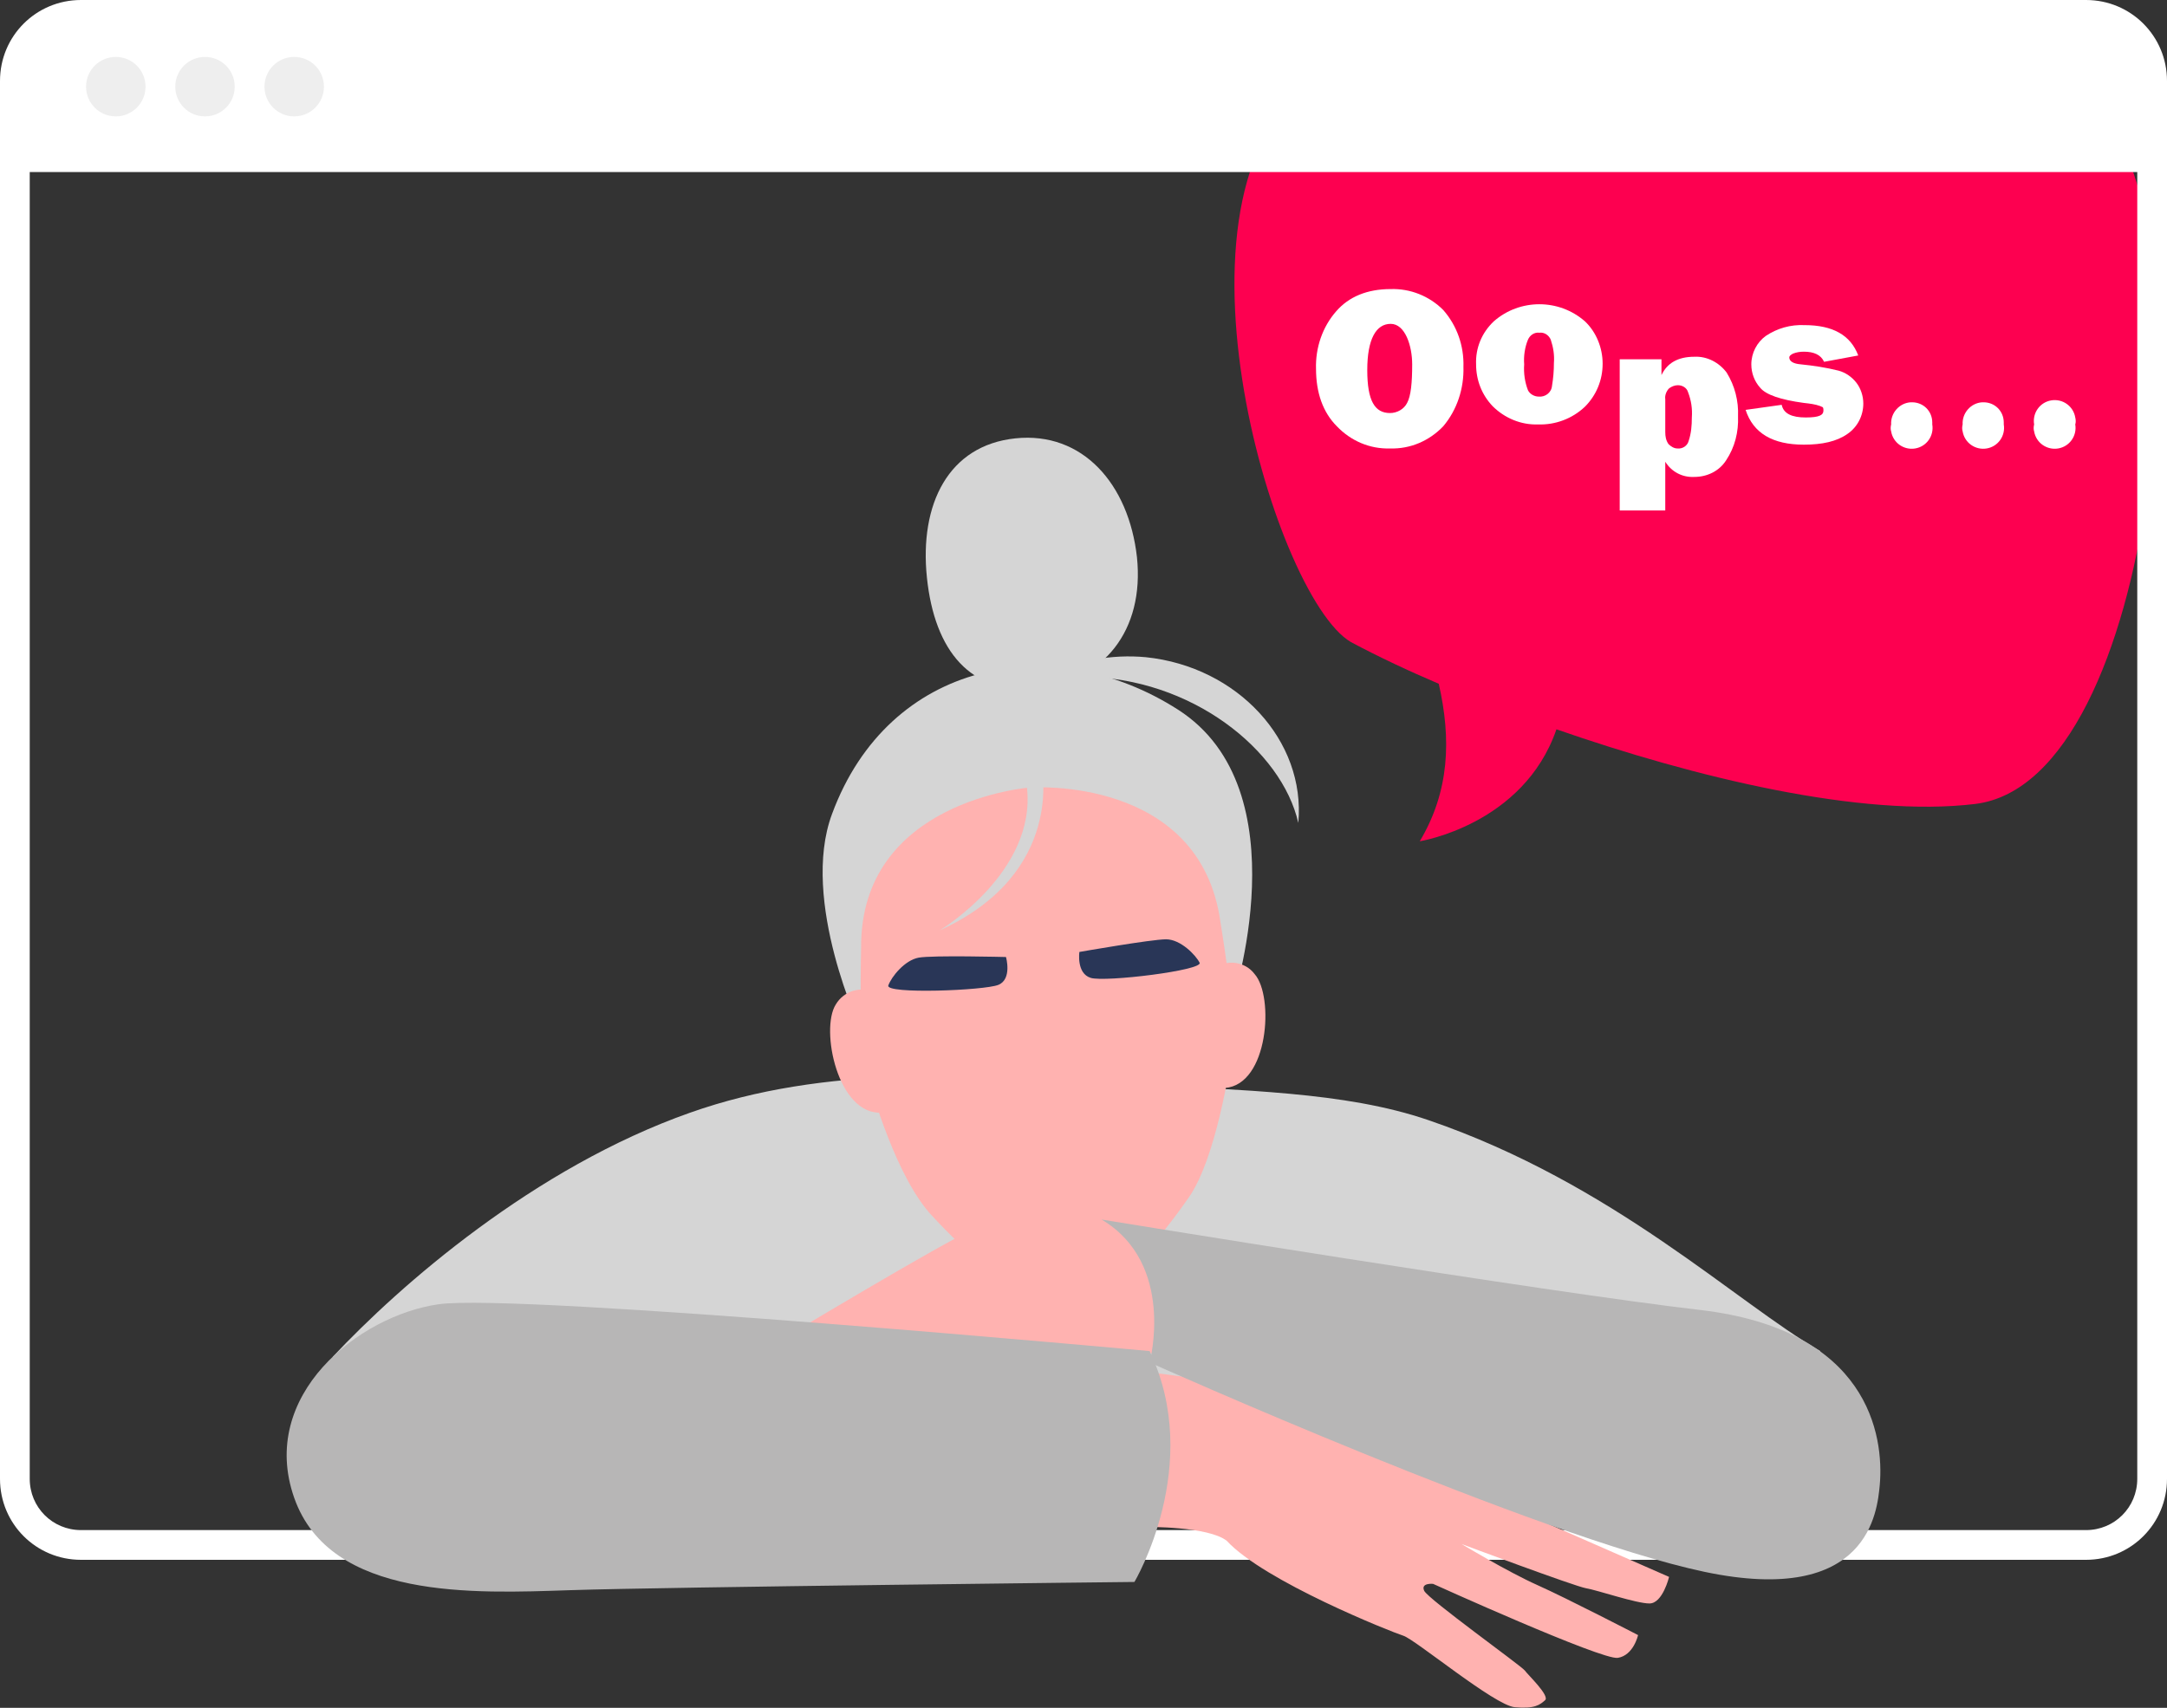
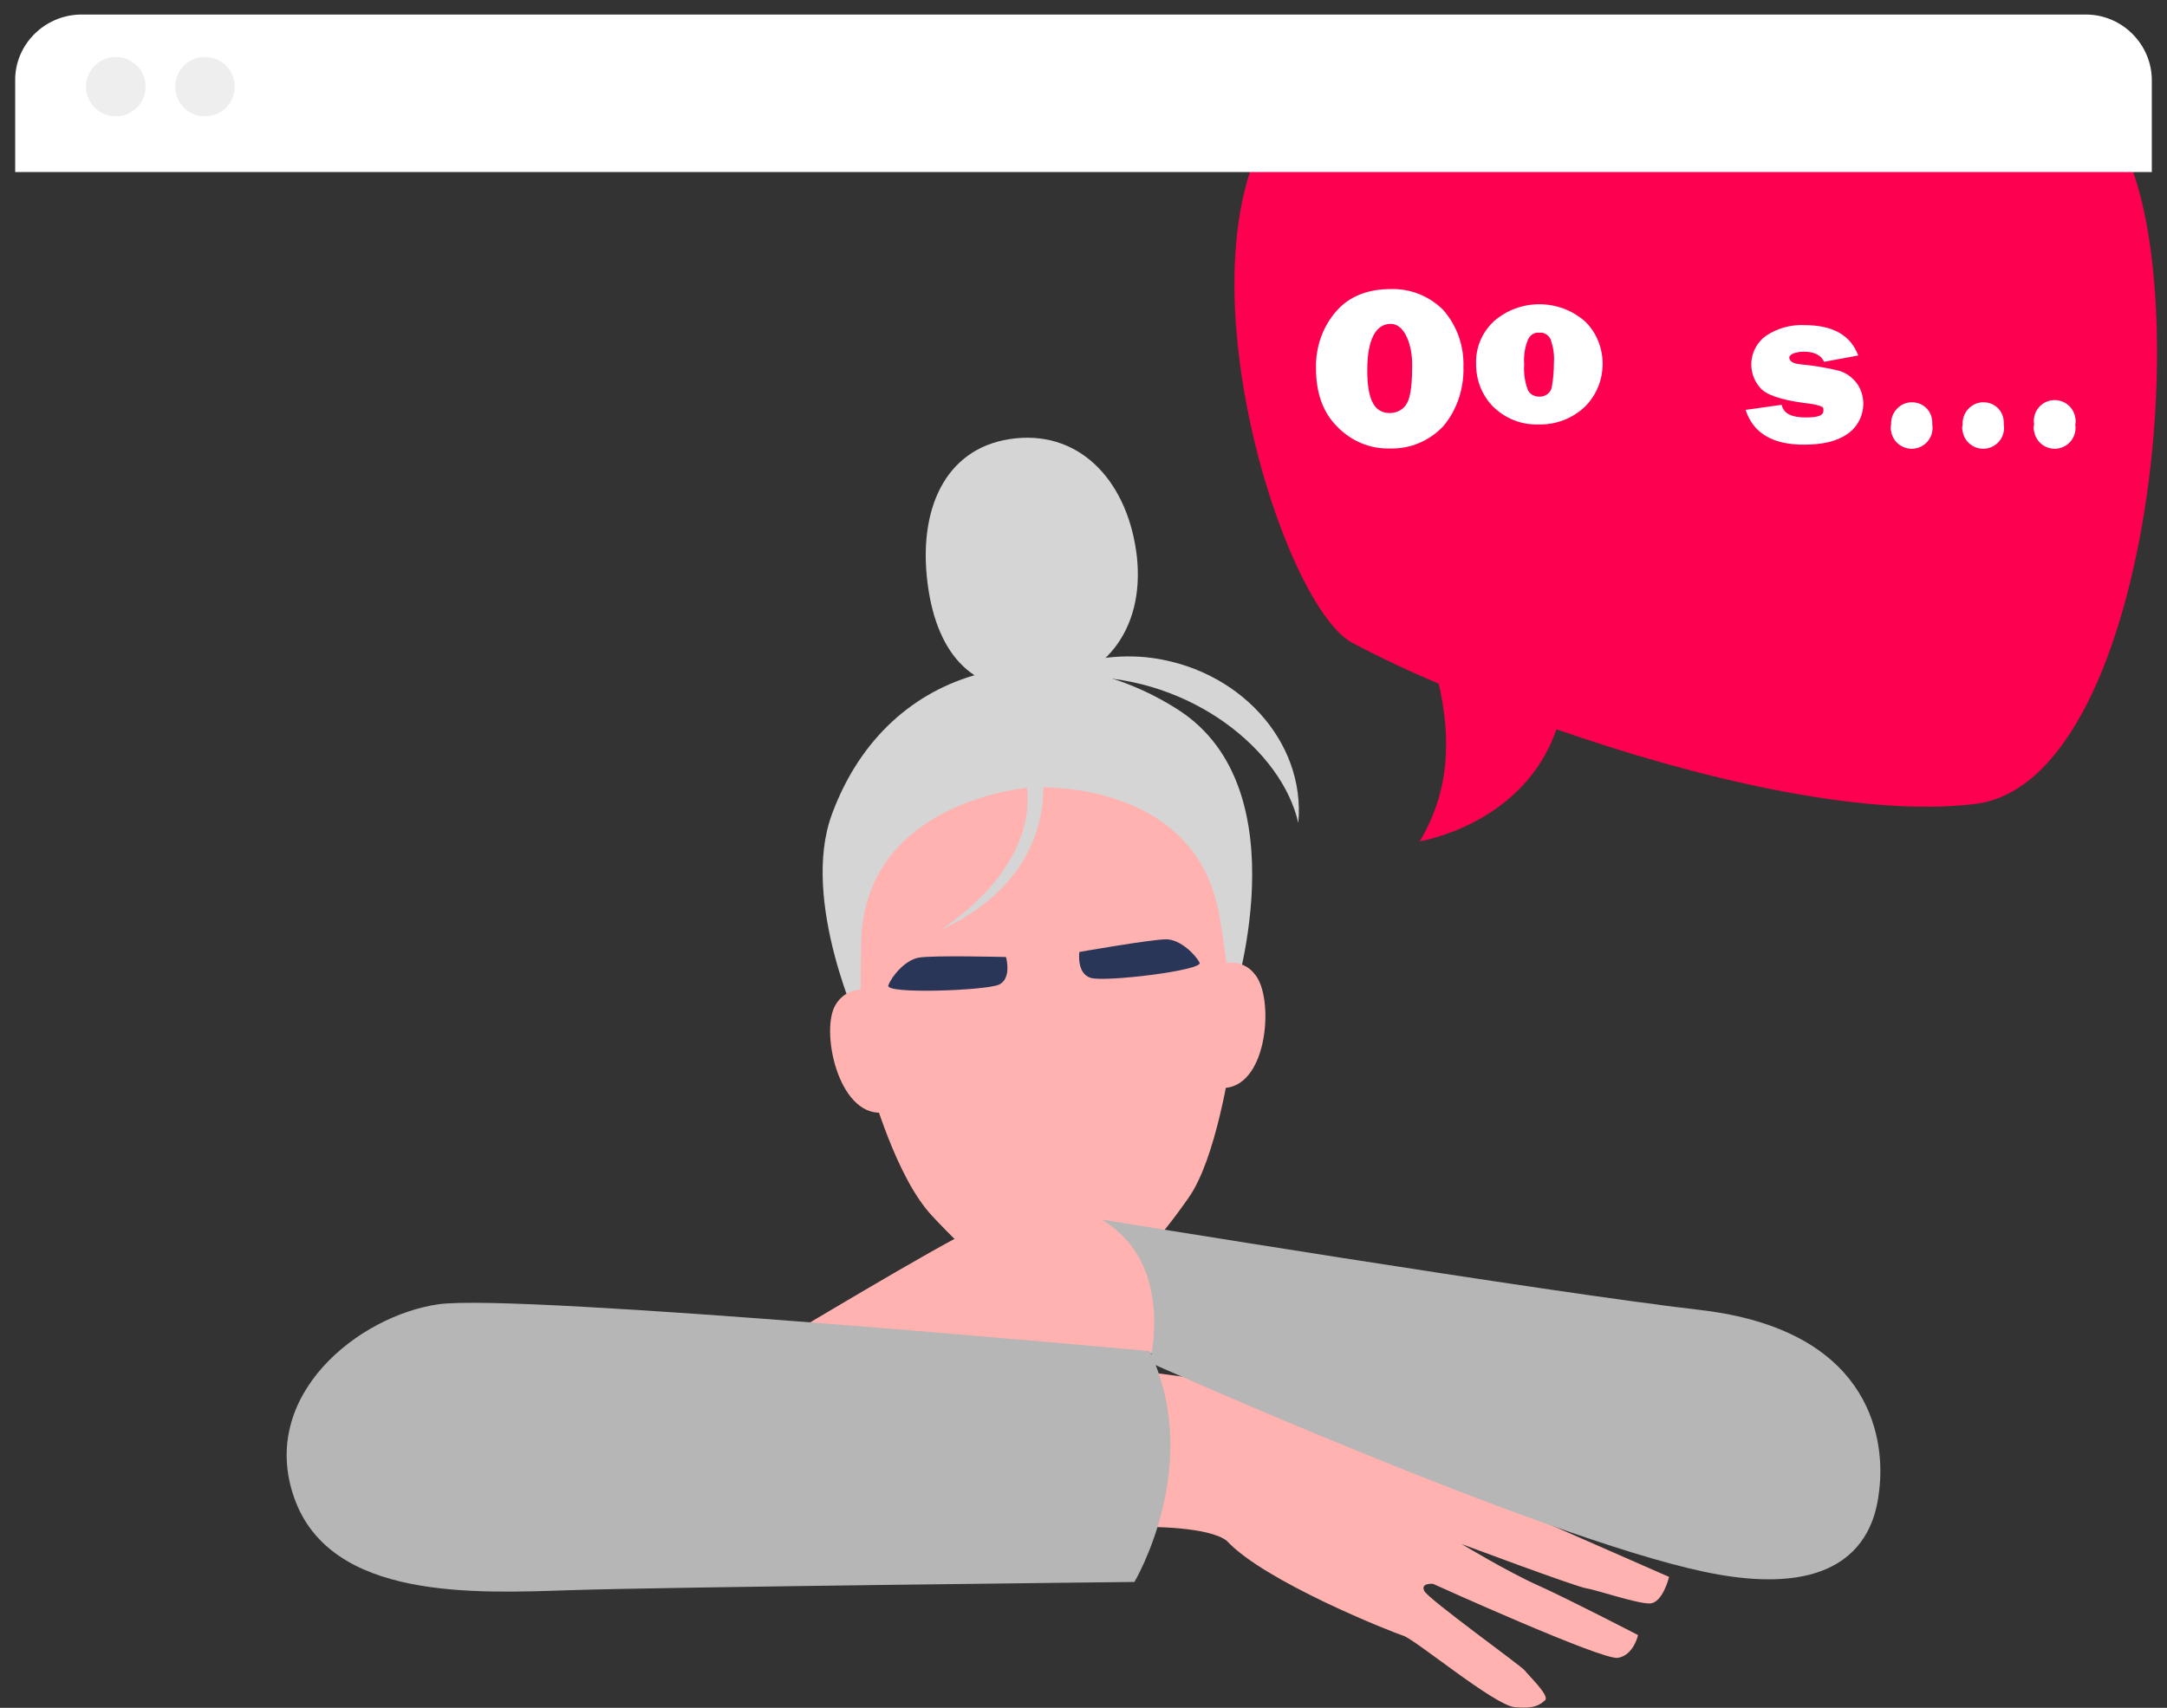
<svg xmlns="http://www.w3.org/2000/svg" version="1.1" id="圖層_1" x="0px" y="0px" viewBox="0 0 342.5 270" style="enable-background:new 0 0 342.5 270;" xml:space="preserve">
  <rect x="0" y="0" width="342.5" height="270" fill="#333333" stroke="none" />
  <style type="text/css">
	.st0{fill:#FD0050;}
	.st1{fill:#FFFFFF;}
	.st2{fill:#EEEEEE;}
	.st3{fill:#D5D5D5;}
	.st4{fill:#FFB2B0;}
	.st5{fill:#293657;}
	.st6{fill:#B7B6B6;}
</style>
  <path class="st0" d="M333,19.5C317.5,2.3,226.7,1.5,208.8,12c-27.1,16-7.7,82.2,4.7,89.5c4.5,2.4,9.2,4.6,13.9,6.6  c2,8.8,1.7,17-3,24.9c0,0,16.4-2.6,21.6-17.7c21.8,7.6,48.2,14,66.2,11.8C341.3,123.5,348.4,36.8,333,19.5z" />
  <path class="st1" d="M298.9,67.1c-0.1-1.8,1.3-3.4,3.1-3.5c0.1,0,0.1,0,0.2,0c1.8,0,3.2,1.4,3.2,3.2c0,0.1,0,0.2,0,0.3  c0.3,1.8-0.9,3.5-2.7,3.8c-1.8,0.3-3.5-0.9-3.8-2.7C298.8,67.9,298.8,67.5,298.9,67.1z" />
  <path class="st1" d="M310.2,67.1c-0.1-1.8,1.3-3.4,3.1-3.5c0.1,0,0.1,0,0.2,0c1.8,0,3.2,1.4,3.2,3.2c0,0.1,0,0.2,0,0.3  c0.3,1.8-0.9,3.5-2.7,3.8c-1.8,0.3-3.5-0.9-3.8-2.7C310.1,67.9,310.1,67.5,310.2,67.1z" />
  <path class="st1" d="M321.5,67.1c-0.3-1.8,0.9-3.5,2.7-3.8c1.8-0.3,3.5,0.9,3.8,2.7c0.1,0.4,0.1,0.8,0,1.1c0.3,1.8-0.9,3.5-2.7,3.8  c-1.8,0.3-3.5-0.9-3.8-2.7C321.4,67.9,321.4,67.5,321.5,67.1z" />
  <path class="st1" d="M219.7,70.9c-3.2,0.1-6.2-1.2-8.4-3.5c-2.2-2.2-3.3-5.3-3.3-9.1c-0.1-3.3,1-6.6,3.2-9.1c2-2.3,4.9-3.5,8.6-3.5  c3.1-0.1,6.1,1.1,8.3,3.3c2.2,2.5,3.3,5.7,3.2,9c0.1,3.4-1,6.8-3.2,9.4C225.9,69.7,222.9,71,219.7,70.9z M219.7,65.3  c1.1,0,2.2-0.6,2.7-1.6c0.6-1.1,0.8-3.2,0.8-6.1s-1.1-6.4-3.4-6.4s-3.7,2.4-3.7,7.3S217.3,65.3,219.7,65.3z" />
  <path class="st1" d="M243.1,67.1c-2.7,0.1-5.3-1-7.2-2.9c-1.7-1.8-2.6-4.1-2.6-6.6c-0.1-2.6,0.9-5,2.8-6.8c4.1-3.6,10.3-3.6,14.4,0  c1.8,1.7,2.8,4.2,2.8,6.7c0,2.6-1,5-2.8,6.8C248.5,66.2,245.8,67.2,243.1,67.1z M243.2,62.7c1,0.1,2-0.6,2.1-1.7c0,0,0,0,0,0  c0.2-1.2,0.3-2.4,0.3-3.6c0.1-1.3-0.1-2.5-0.5-3.7c-0.3-0.7-1-1.2-1.8-1.1c-0.8-0.1-1.5,0.4-1.8,1.1c-0.5,1.2-0.7,2.6-0.6,3.9  c-0.1,1.4,0.1,2.8,0.6,4.1C241.8,62.3,242.5,62.7,243.2,62.7z" />
-   <path class="st1" d="M263.2,80.7H256V56.8h6.6v2.5c0.9-1.9,2.6-2.9,5.2-2.9c2-0.1,3.9,0.9,5.1,2.5c1.3,2.1,1.9,4.5,1.8,6.9  c0.1,2.5-0.5,4.9-1.9,7c-1.1,1.7-3,2.6-5,2.6c-1.9,0.1-3.6-0.8-4.6-2.4V80.7z M263.2,68.3c0,0.7,0.1,1.3,0.5,1.9  c0.4,0.4,0.9,0.7,1.4,0.7c0.8,0.1,1.6-0.4,1.8-1.2c0.4-1.2,0.5-2.4,0.5-3.7c0.1-1.4-0.1-2.7-0.6-4c-0.2-0.7-0.9-1.1-1.6-1.1  c-0.5,0-1,0.2-1.4,0.5c-0.4,0.4-0.7,1.1-0.6,1.7L263.2,68.3z" />
  <path class="st1" d="M275.9,64.8l5.7-0.8c0.3,1.4,1.6,2,3.8,2c2.2,0,2.8-0.4,2.8-1.1s-0.2-0.5-0.5-0.7c-0.8-0.3-1.7-0.4-2.6-0.5  c-3.7-0.5-6-1.3-6.9-2.4c-0.9-1-1.4-2.3-1.4-3.7c0-1.8,0.9-3.5,2.3-4.5c1.8-1.2,3.9-1.8,6.1-1.7c4.5,0,7.3,1.6,8.5,4.8l-5.4,1  c-0.5-1.1-1.6-1.6-3.2-1.6c-0.6,0-1.2,0.1-1.7,0.3c-0.4,0.2-0.6,0.4-0.6,0.6c0,0.6,0.6,1,1.8,1.1c2,0.2,4,0.5,6,1  c1.1,0.3,2.1,1,2.8,1.9c0.7,0.9,1.1,2.1,1.1,3.3c0,1.9-0.9,3.7-2.5,4.8c-1.7,1.2-4,1.7-6.9,1.7C280.2,70.3,277.1,68.5,275.9,64.8z" />
-   <path class="st1" d="M329.7,246.6H12.8c-7.1,0-12.8-5.7-12.8-12.8v-221C0,5.7,5.7,0,12.8,0l0,0h316.9c7.1,0,12.8,5.7,12.8,12.8v221  C342.5,240.9,336.8,246.6,329.7,246.6z M12.8,4.7c-4.5,0-8.1,3.6-8.1,8.1c0,0,0,0,0,0v221c0,4.5,3.6,8.1,8.1,8.1c0,0,0,0,0,0h316.9  c4.5,0,8.1-3.6,8.1-8.1l0,0v-221c0-4.5-3.6-8.1-8.1-8.1l0,0H12.8z" />
  <path class="st1" d="M340.1,27.2H2.4V12.8C2.3,7.1,7,2.4,12.7,2.3c0,0,0.1,0,0.1,0h316.9c5.7,0,10.4,4.7,10.4,10.4c0,0,0,0.1,0,0.1  V27.2z" />
  <path class="st2" d="M23,13.7c0,2.6-2.1,4.7-4.7,4.7s-4.7-2.1-4.7-4.7c0-2.6,2.1-4.7,4.7-4.7l0,0C20.9,9,23,11.1,23,13.7z" />
  <path class="st2" d="M37.1,13.7c0,2.6-2.1,4.7-4.7,4.7s-4.7-2.1-4.7-4.7c0-2.6,2.1-4.7,4.7-4.7l0,0C35,9,37.1,11.1,37.1,13.7z" />
-   <path class="st2" d="M51.2,13.7c0,2.6-2.1,4.7-4.7,4.7s-4.7-2.1-4.7-4.7c0-2.6,2.1-4.7,4.7-4.7l0,0C49.1,9,51.2,11.1,51.2,13.7z" />
-   <path class="st3" d="M287.7,213.6c-1.5,24-58.2,25.1-113.1,21.4s-123.6,3.5-122-20.5c10.6-11.3,31.8-29.9,56.5-38.6  c21.2-7.5,44.6-6.2,69.9-4.6c17.3,1.2,33.4,1.2,46.8,5.8C255,187.1,274.5,206,287.7,213.6z" />
  <path class="st3" d="M179.7,88.1c1.2,11.6-5.3,19.6-15.8,20.7s-16.2-5.9-17.4-17.5s3.4-20.9,14-22S178.4,76.5,179.7,88.1z" />
  <path class="st3" d="M136.1,162.9c0,0-9.7-20.5-4.6-34.2c9-24.4,34.9-29.2,54.7-16.5s8.5,46.5,8.5,46.5l-42.5-15.1L136.1,162.9z" />
  <path class="st4" d="M138.4,157c-2.2-1.2-5-0.4-6.3,1.8c-2.5,3.9,0.3,17.6,7.3,17.1S138.4,157,138.4,157z" />
  <path class="st4" d="M191.9,153.1c2-1.5,4.9-1.1,6.4,0.9c3.1,3.5,2.2,17.5-4.7,18S191.9,153.1,191.9,153.1z" />
  <path class="st4" d="M192.9,145.8c-3.2-23.2-30-21.3-30-21.3h-0.1c0,0-26.9,2-26.7,25.4c0,0-0.4,15.4,0.7,19.2s4.9,17.1,10.5,23.1  s13.3,13.4,21.3,12.8l0,0c8.1-0.5,15.1-9.7,19.3-15.7s6.5-20.3,7-24.3S192.9,145.8,192.9,145.8z" />
  <path class="st3" d="M164.6,121.1c0,0,3.9,16.9-16.1,26c0,0,15.4-9.2,13.8-22.7S164.6,121.1,164.6,121.1z" />
  <path class="st5" d="M170.6,150.5c0,0,11.4-2,13.7-2s4.7,2.5,5.3,3.7s-14.9,3.1-17.2,2.4S170.6,150.5,170.6,150.5z" />
  <path class="st5" d="M159,151.3c0,0-11.6-0.3-13.8,0.1s-4.3,3-4.8,4.4s15.2,0.8,17.4-0.1S159,151.3,159,151.3z" />
  <path class="st3" d="M205.2,130.1c1.2-13-9.6-24.7-24.1-26.2c-5.4-0.5-10.8,0.5-15.7,2.9c1.9-0.1,3.8,0.2,5.8,0.2  C188.3,107.1,202.6,118.6,205.2,130.1z" />
  <path class="st4" d="M179.9,195.3c0,0-19.3-3.6-25.9-1c-4.3,1.7-32.2,18.5-32.2,18.5l39.1,4.8c1.2-2.2,3.4-3.8,5.9-4.3  c4.3-1,19.3,1.2,19.3,1.2S183,195.8,179.9,195.3z" />
  <path class="st4" d="M180.4,216.8c0,0,15.6,1.8,20.5,3.5c2.6,0.9,8-2,15.8,1s40.5,18.5,40.5,18.5s-1.3,2.7-2.9,3.2s-11-2.7-11-2.7  l20.5,9c0,0-1,4.2-3.1,4.2c-2.1,0-8.2-2.1-10-2.4s-19.7-7-19.7-7s7.3,4.4,12,6.5s15.9,7.9,15.9,7.9s-0.7,3.2-3.2,3.6  c-2.5,0.4-29.2-11.7-29.2-11.7s-2-0.2-1.4,1.1s15.4,11.9,15.9,12.6s4,4,3.2,4.7s-1.6,1.4-4.8,1.1s-15.7-10.7-17.6-11.3  c-1.9-0.6-22-8.6-27.9-15c-2.9-2.3-12.7-2.2-12.7-2.2L180.4,216.8z" />
  <path class="st6" d="M181.7,213.6c0,0-99.8-9.2-112.4-7.4s-28.5,14.4-22.8,30.6s28.5,15.1,43.6,14.6s89.2-1.3,89.2-1.3  S190.3,231.6,181.7,213.6z" />
  <path class="st6" d="M297.1,234.8c-0.4,4-1.6,19.2-27.7,13.7c-26.1-5.5-87.7-33.1-87.7-33.1s4.2-15.6-7.6-22.6  c0,0,70.4,11.5,94.6,14.3C295.3,210.2,297.8,226.9,297.1,234.8z" />
</svg>